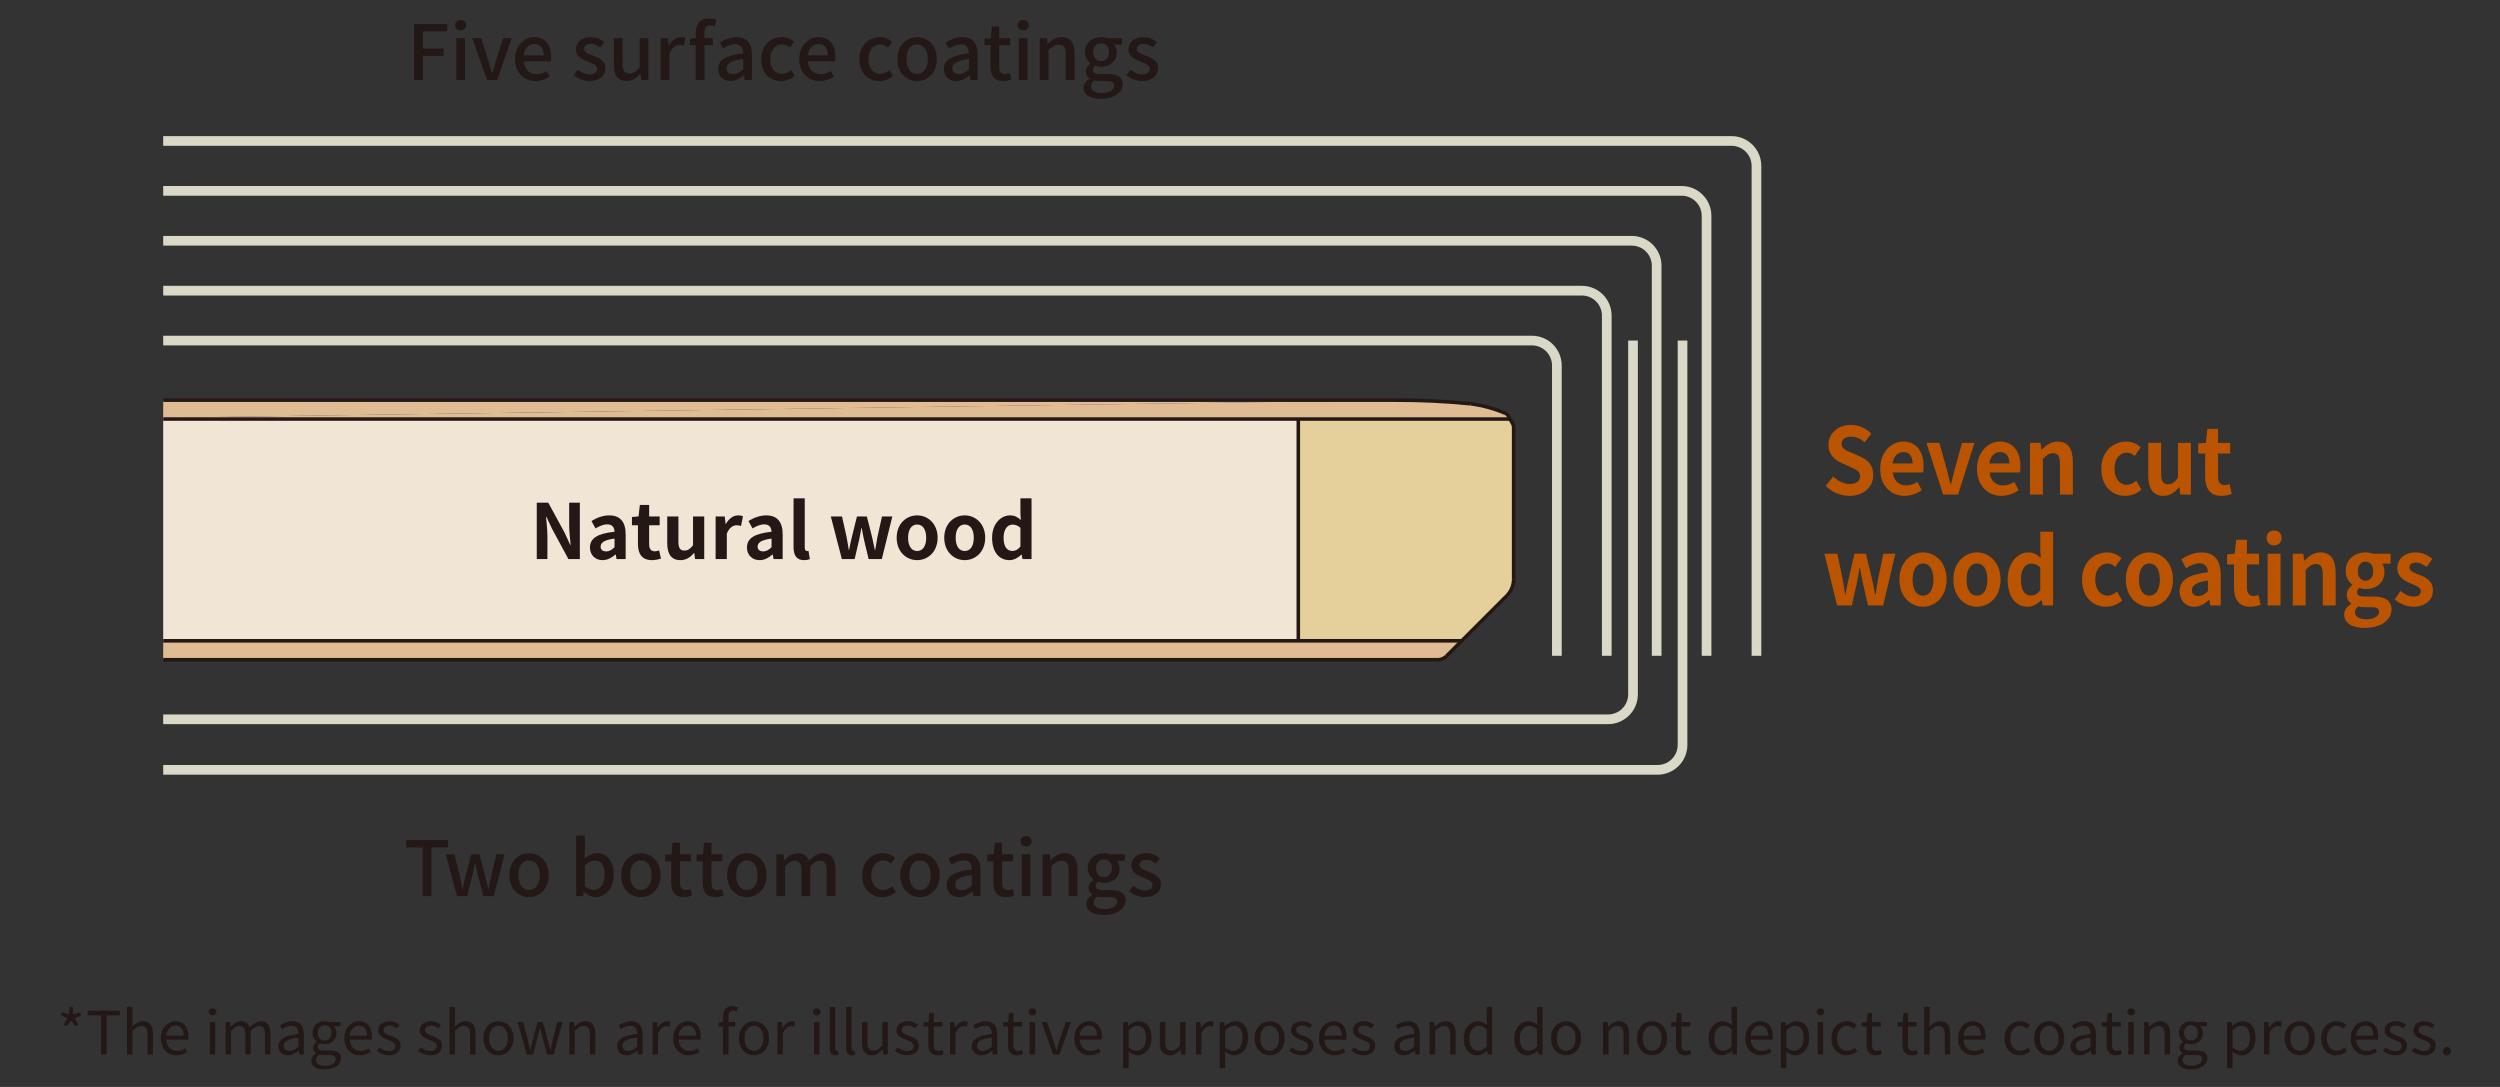
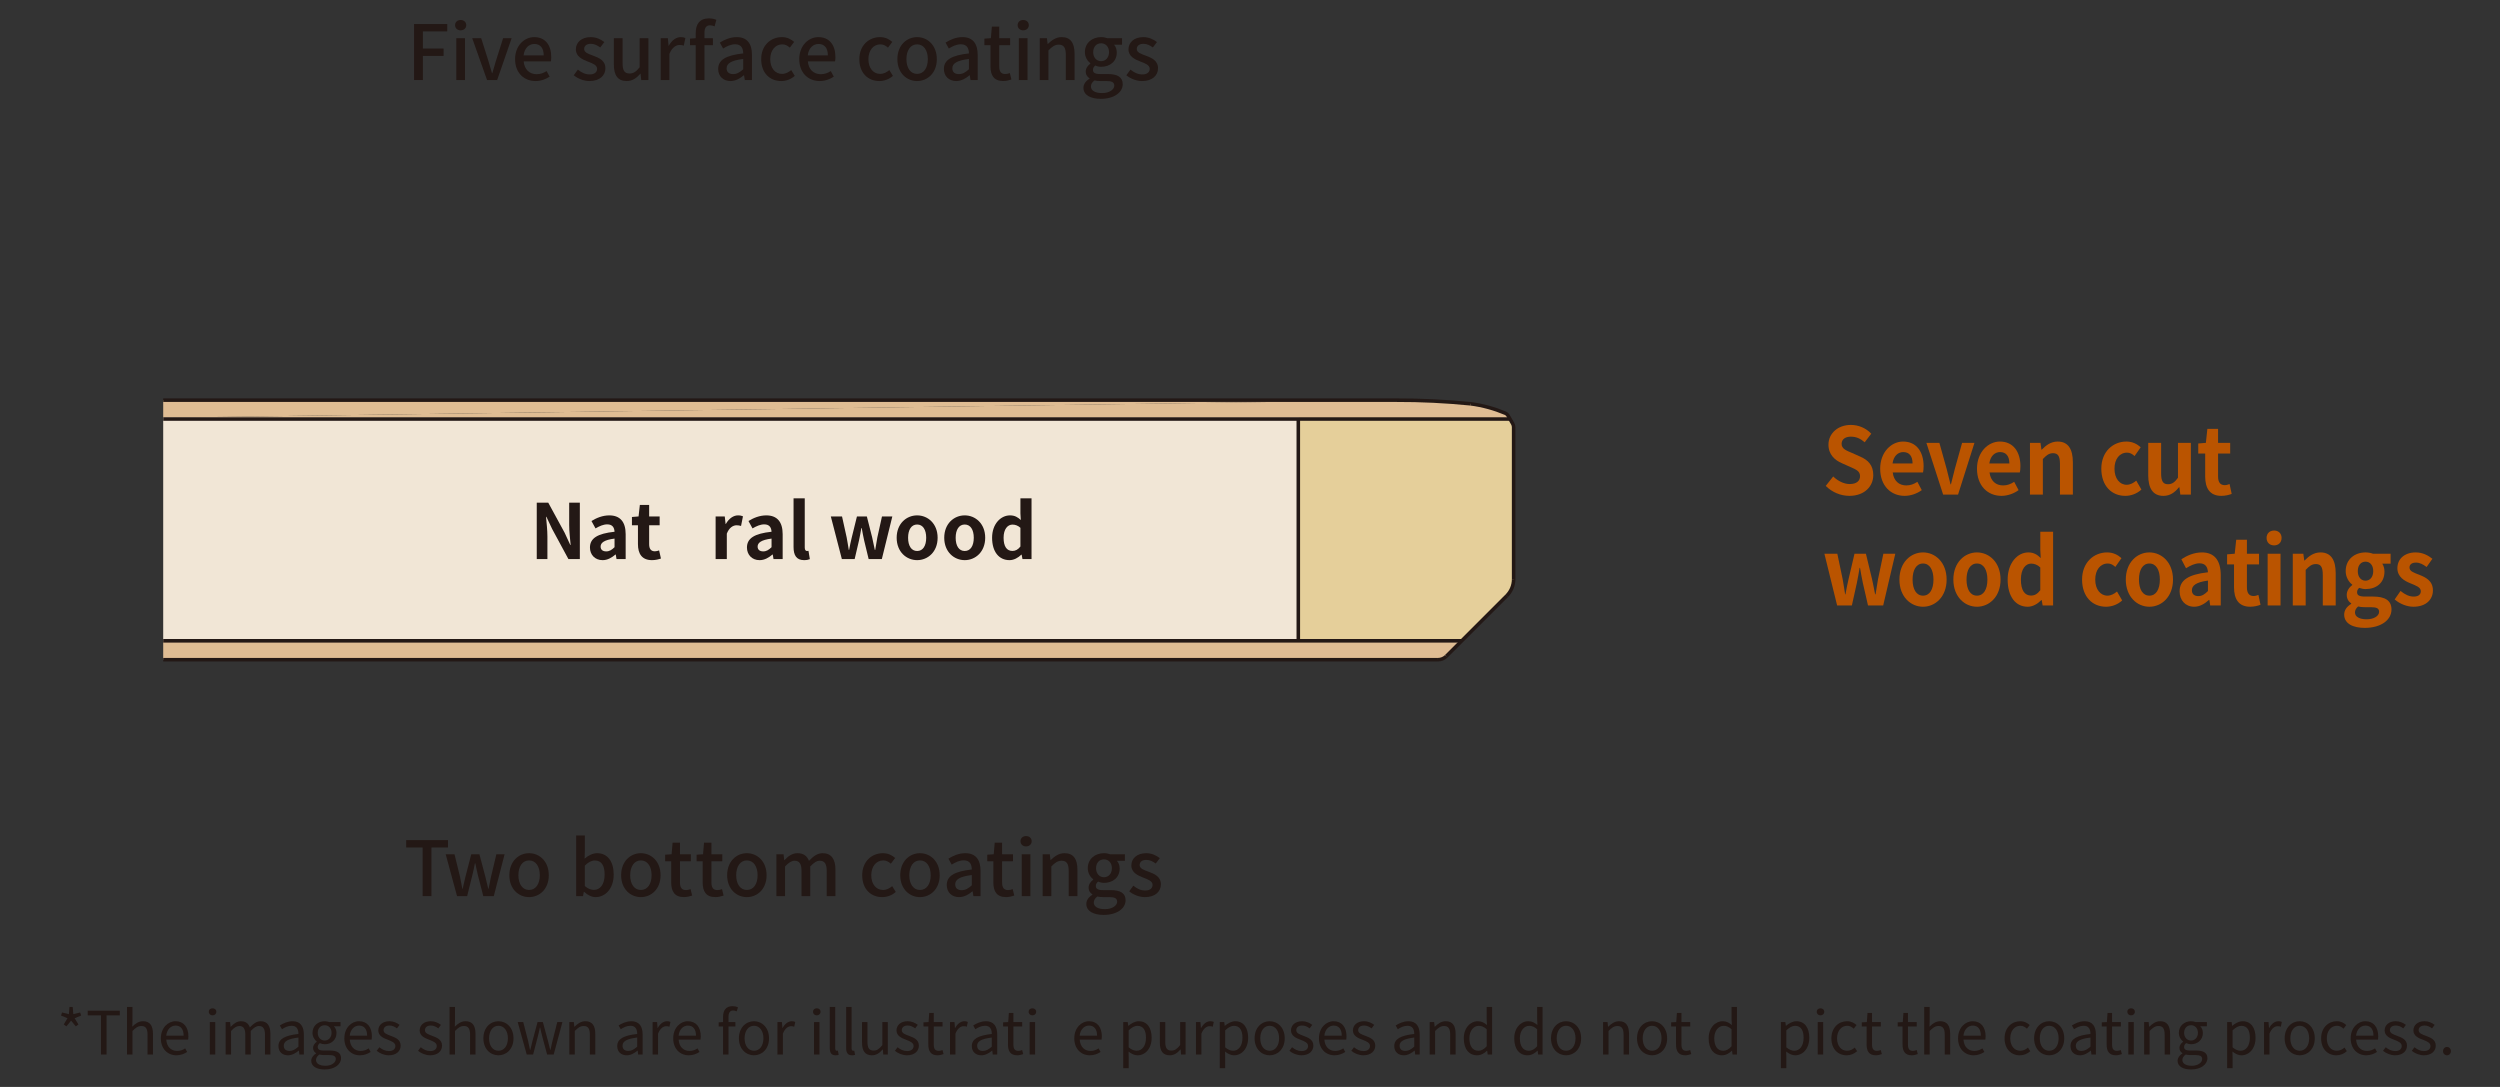
<svg xmlns="http://www.w3.org/2000/svg" width="460" height="200" viewBox="0 0 460 200">
  <rect x="0" y="0" width="460" height="200" fill="#333333" stroke="none" />
  <defs>
    <style>.cls-1,.cls-2,.cls-3{fill:none;}.cls-4{fill:#e5cf9a;}.cls-5{isolation:isolate;}.cls-2{stroke:#dad9c7;stroke-width:1.783px;}.cls-2,.cls-3{stroke-miterlimit:10;}.cls-3{stroke:#231815;stroke-width:.654px;}.cls-6{fill:#ba5400;}.cls-7{mix-blend-mode:multiply;}.cls-8{clip-path:url(#clippath-1);}.cls-9{clip-path:url(#clippath-3);}.cls-10{clip-path:url(#clippath-4);}.cls-11{clip-path:url(#clippath-2);}.cls-12{clip-path:url(#clippath-6);}.cls-13{clip-path:url(#clippath-5);}.cls-14{fill:#231815;}.cls-15{fill:#f1e6d6;}.cls-16{fill:#dfbc93;}.cls-17{fill:#eeeeef;}.cls-18{clip-path:url(#clippath);}</style>
    <clipPath id="clippath">
      <rect class="cls-1" x="30.029" y="17.682" width="308.55" height="134.572" />
    </clipPath>
    <clipPath id="clippath-1">
-       <rect class="cls-1" x="14.113" y="12.173" width="322.841" height="138.461" />
-     </clipPath>
+       </clipPath>
    <clipPath id="clippath-2">
      <rect class="cls-1" x="14.113" y="12.173" width="322.841" height="138.461" />
    </clipPath>
    <clipPath id="clippath-3">
      <rect class="cls-1" x="-293.269" y="-240.219" width="112.584" height="105.624" />
    </clipPath>
    <clipPath id="clippath-4">
      <rect class="cls-1" x="-291.311" y="-220.327" width="108.653" height="83.77" />
    </clipPath>
    <clipPath id="clippath-5">
      <rect class="cls-1" x="-418.716" y="-176.643" width="607.244" height="228.365" />
    </clipPath>
    <clipPath id="clippath-6">
      <rect class="cls-1" x="-418.706" y="-176.643" width="607.232" height="228.365" />
    </clipPath>
  </defs>
  <g class="cls-5">
    <g id="_レイヤー_1">
      <path class="cls-14" d="M11.727,188.499l.693-1.144-1.199-.495.199-.562,1.254.308.109-1.331h.594l.111,1.32,1.254-.297.188.562-1.199.495.703,1.144-.484.353-.869-1.046-.869,1.046-.484-.353Z" />
      <path class="cls-14" d="M18.58,186.827h-2.443v-.858h5.908v.858h-2.441v7.206h-1.023v-7.206Z" />
      <path class="cls-14" d="M23.373,185.275h1.002v2.398l-.033,1.232c.549-.55,1.166-1.001,1.98-1.001,1.254,0,1.826.813,1.826,2.343v3.785h-1.002v-3.652c0-1.123-.342-1.596-1.133-1.596-.617,0-1.035.308-1.639.913v4.335h-1.002v-8.758Z" />
      <path class="cls-14" d="M29.598,191.052c0-1.937,1.309-3.146,2.695-3.146,1.518,0,2.377,1.1,2.377,2.806,0,.22-.023.429-.045.571h-4.025c.064,1.276.846,2.091,1.98,2.091.582,0,1.055-.176,1.496-.474l.361.66c-.527.342-1.166.616-1.979.616-1.586,0-2.861-1.155-2.861-3.124ZM33.789,190.567c0-1.21-.551-1.859-1.484-1.859-.848,0-1.596.683-1.717,1.859h3.201Z" />
      <path class="cls-14" d="M38.42,186.178c0-.407.297-.649.693-.649s.691.242.691.649c0,.374-.297.649-.691.649s-.693-.275-.693-.649ZM38.605,188.06h1.002v5.974h-1.002v-5.974Z" />
      <path class="cls-14" d="M41.518,188.06h.824l.088.869h.033c.518-.572,1.145-1.023,1.859-1.023.914,0,1.408.439,1.65,1.144.617-.671,1.244-1.144,1.971-1.144,1.23,0,1.814.813,1.814,2.343v3.785h-1.002v-3.652c0-1.123-.352-1.596-1.111-1.596-.461,0-.945.297-1.506.913v4.335h-1.002v-3.652c0-1.123-.352-1.596-1.111-1.596-.451,0-.957.297-1.506.913v4.335h-1.002v-5.974Z" />
      <path class="cls-14" d="M51.234,192.481c0-1.298,1.135-1.947,3.676-2.233,0-.77-.254-1.507-1.232-1.507-.693,0-1.32.319-1.793.638l-.396-.692c.551-.353,1.396-.781,2.354-.781,1.453,0,2.068.979,2.068,2.453v3.675h-.824l-.088-.716h-.033c-.572.474-1.244.858-1.98.858-1.002,0-1.75-.616-1.75-1.694ZM54.91,192.581v-1.673c-2.014.242-2.695.737-2.695,1.508,0,.682.461.957,1.057.957.582,0,1.055-.275,1.639-.792Z" />
      <path class="cls-14" d="M57.266,195.177c0-.506.33-.99.893-1.353v-.044c-.32-.188-.551-.507-.551-.979,0-.495.363-.892.672-1.111v-.044c-.396-.319-.781-.891-.781-1.606,0-1.309,1.033-2.134,2.244-2.134.33,0,.627.077.836.154h2.078v.77h-1.221c.287.275.484.715.484,1.232,0,1.276-.969,2.079-2.178,2.079-.297,0-.627-.077-.891-.209-.221.188-.387.385-.387.715,0,.386.242.649,1.045.649h1.168c1.385,0,2.078.44,2.078,1.419,0,1.111-1.166,2.068-3.014,2.068-1.463,0-2.477-.572-2.477-1.606ZM61.787,194.869c0-.55-.428-.737-1.221-.737h-1.033c-.221,0-.506-.033-.771-.099-.428.308-.615.66-.615,1.012,0,.639.648,1.057,1.738,1.057,1.145,0,1.902-.605,1.902-1.232ZM61.008,190.039c0-.869-.562-1.396-1.266-1.396s-1.277.517-1.277,1.396c0,.869.584,1.42,1.277,1.42.682,0,1.266-.551,1.266-1.42Z" />
      <path class="cls-14" d="M63.361,191.052c0-1.937,1.309-3.146,2.695-3.146,1.518,0,2.375,1.1,2.375,2.806,0,.22-.021.429-.043.571h-4.027c.066,1.276.848,2.091,1.98,2.091.584,0,1.057-.176,1.496-.474l.363.66c-.527.342-1.166.616-1.98.616-1.584,0-2.859-1.155-2.859-3.124ZM67.553,190.567c0-1.21-.551-1.859-1.486-1.859-.848,0-1.596.683-1.717,1.859h3.203Z" />
      <path class="cls-14" d="M69.309,193.351l.496-.66c.518.418,1.057.704,1.771.704.791,0,1.176-.418,1.176-.935,0-.605-.703-.88-1.363-1.134-.836-.308-1.783-.715-1.783-1.727,0-.946.76-1.694,2.059-1.694.736,0,1.387.308,1.859.671l-.484.649c-.418-.309-.836-.528-1.375-.528-.748,0-1.09.396-1.09.858,0,.571.648.781,1.32,1.034.869.33,1.826.682,1.826,1.814,0,.969-.77,1.771-2.178,1.771-.848,0-1.662-.352-2.234-.825Z" />
      <path class="cls-14" d="M76.922,193.351l.494-.66c.518.418,1.057.704,1.771.704.793,0,1.178-.418,1.178-.935,0-.605-.705-.88-1.365-1.134-.836-.308-1.781-.715-1.781-1.727,0-.946.76-1.694,2.057-1.694.738,0,1.387.308,1.859.671l-.484.649c-.418-.309-.836-.528-1.375-.528-.748,0-1.088.396-1.088.858,0,.571.648.781,1.32,1.034.869.33,1.826.682,1.826,1.814,0,.969-.771,1.771-2.18,1.771-.846,0-1.66-.352-2.232-.825Z" />
      <path class="cls-14" d="M82.717,185.275h1.002v2.398l-.033,1.232c.549-.55,1.166-1.001,1.98-1.001,1.254,0,1.826.813,1.826,2.343v3.785h-1.002v-3.652c0-1.123-.342-1.596-1.133-1.596-.617,0-1.035.308-1.639.913v4.335h-1.002v-8.758Z" />
      <path class="cls-14" d="M88.943,191.052c0-1.991,1.309-3.146,2.771-3.146s2.771,1.155,2.771,3.146c0,1.98-1.309,3.124-2.771,3.124s-2.771-1.144-2.771-3.124ZM93.453,191.052c0-1.375-.705-2.311-1.738-2.311s-1.727.936-1.727,2.311.693,2.288,1.727,2.288,1.738-.913,1.738-2.288Z" />
      <path class="cls-14" d="M95.254,188.06h1.023l.891,3.454c.121.572.242,1.111.354,1.672h.055c.131-.561.252-1.111.406-1.672l.924-3.454h.98l.936,3.454c.143.572.273,1.111.418,1.672h.043c.133-.561.242-1.1.375-1.672l.879-3.454h.947l-1.607,5.974h-1.209l-.869-3.224c-.154-.562-.264-1.111-.408-1.717h-.055c-.131.605-.252,1.167-.406,1.738l-.836,3.202h-1.178l-1.662-5.974Z" />
      <path class="cls-14" d="M104.758,188.06h.826l.088.857h.033c.572-.561,1.188-1.012,2.002-1.012,1.254,0,1.826.813,1.826,2.343v3.785h-1v-3.652c0-1.123-.342-1.596-1.135-1.596-.615,0-1.033.308-1.639.913v4.335h-1.002v-5.974Z" />
      <path class="cls-14" d="M113.568,192.481c0-1.298,1.135-1.947,3.676-2.233,0-.77-.254-1.507-1.232-1.507-.693,0-1.32.319-1.793.638l-.396-.692c.551-.353,1.396-.781,2.354-.781,1.453,0,2.068.979,2.068,2.453v3.675h-.824l-.088-.716h-.033c-.572.474-1.244.858-1.98.858-1.002,0-1.75-.616-1.75-1.694ZM117.244,192.581v-1.673c-2.014.242-2.695.737-2.695,1.508,0,.682.461.957,1.057.957.582,0,1.055-.275,1.639-.792Z" />
      <path class="cls-14" d="M120.084,188.06h.824l.088,1.089h.033c.418-.76,1.023-1.243,1.695-1.243.264,0,.451.033.639.132l-.188.88c-.199-.077-.342-.099-.584-.099-.494,0-1.111.352-1.506,1.375v3.84h-1.002v-5.974Z" />
      <path class="cls-14" d="M123.873,191.052c0-1.937,1.309-3.146,2.693-3.146,1.518,0,2.377,1.1,2.377,2.806,0,.22-.023.429-.045.571h-4.025c.066,1.276.848,2.091,1.98,2.091.582,0,1.055-.176,1.496-.474l.361.66c-.527.342-1.166.616-1.979.616-1.584,0-2.859-1.155-2.859-3.124ZM128.062,190.567c0-1.21-.551-1.859-1.484-1.859-.848,0-1.596.683-1.717,1.859h3.201Z" />
      <path class="cls-14" d="M135.564,186.09c-.221-.099-.463-.154-.672-.154-.572,0-.846.407-.846,1.178v.946h1.264v.813h-1.264v5.16h-1.002v-5.16h-.814v-.759l.814-.055v-.958c0-1.21.551-1.969,1.738-1.969.363,0,.715.077,1.002.198l-.221.759Z" />
      <path class="cls-14" d="M135.961,191.052c0-1.991,1.309-3.146,2.771-3.146s2.771,1.155,2.771,3.146c0,1.98-1.309,3.124-2.771,3.124s-2.771-1.144-2.771-3.124ZM140.471,191.052c0-1.375-.705-2.311-1.738-2.311s-1.727.936-1.727,2.311.693,2.288,1.727,2.288,1.738-.913,1.738-2.288Z" />
      <path class="cls-14" d="M143.049,188.06h.826l.088,1.089h.033c.418-.76,1.023-1.243,1.693-1.243.266,0,.451.033.639.132l-.188.88c-.197-.077-.34-.099-.582-.099-.496,0-1.111.352-1.508,1.375v3.84h-1.002v-5.974Z" />
      <path class="cls-14" d="M149.596,186.178c0-.407.297-.649.693-.649s.691.242.691.649c0,.374-.297.649-.691.649s-.693-.275-.693-.649ZM149.781,188.06h1.002v5.974h-1.002v-5.974Z" />
      <path class="cls-14" d="M152.678,192.845v-7.569h1.002v7.636c0,.308.131.429.285.429.055,0,.1,0,.209-.022l.143.771c-.143.055-.318.088-.582.088-.748,0-1.057-.483-1.057-1.331Z" />
      <path class="cls-14" d="M155.691,192.845v-7.569h1.002v7.636c0,.308.131.429.285.429.055,0,.1,0,.209-.022l.143.771c-.143.055-.318.088-.582.088-.748,0-1.057-.483-1.057-1.331Z" />
      <path class="cls-14" d="M158.613,191.844v-3.784h1.002v3.663c0,1.111.33,1.584,1.121,1.584.617,0,1.045-.297,1.617-1.012v-4.235h1.002v5.974h-.836l-.078-.936h-.033c-.561.649-1.154,1.078-1.98,1.078-1.254,0-1.814-.813-1.814-2.332Z" />
      <path class="cls-14" d="M164.66,193.351l.494-.66c.518.418,1.057.704,1.771.704.793,0,1.178-.418,1.178-.935,0-.605-.705-.88-1.365-1.134-.836-.308-1.781-.715-1.781-1.727,0-.946.76-1.694,2.057-1.694.738,0,1.387.308,1.859.671l-.484.649c-.418-.309-.836-.528-1.375-.528-.748,0-1.088.396-1.088.858,0,.571.648.781,1.32,1.034.869.33,1.826.682,1.826,1.814,0,.969-.771,1.771-2.18,1.771-.846,0-1.66-.352-2.232-.825Z" />
      <path class="cls-14" d="M170.811,192.185v-3.312h-.891v-.759l.936-.055.121-1.673h.836v1.673h1.617v.813h-1.617v3.334c0,.736.23,1.155.924,1.155.209,0,.484-.077.682-.154l.197.748c-.34.11-.736.22-1.1.22-1.275,0-1.705-.792-1.705-1.991Z" />
      <path class="cls-14" d="M174.803,188.06h.824l.088,1.089h.033c.418-.76,1.023-1.243,1.695-1.243.264,0,.451.033.639.132l-.188.88c-.199-.077-.342-.099-.584-.099-.494,0-1.111.352-1.506,1.375v3.84h-1.002v-5.974Z" />
      <path class="cls-14" d="M178.814,192.481c0-1.298,1.135-1.947,3.676-2.233,0-.77-.254-1.507-1.232-1.507-.693,0-1.32.319-1.793.638l-.396-.692c.551-.353,1.396-.781,2.354-.781,1.453,0,2.068.979,2.068,2.453v3.675h-.824l-.088-.716h-.033c-.572.474-1.244.858-1.98.858-1.002,0-1.75-.616-1.75-1.694ZM182.49,192.581v-1.673c-2.014.242-2.695.737-2.695,1.508,0,.682.461.957,1.057.957.582,0,1.055-.275,1.639-.792Z" />
      <path class="cls-14" d="M185.467,192.185v-3.312h-.893v-.759l.936-.055.121-1.673h.836v1.673h1.617v.813h-1.617v3.334c0,.736.23,1.155.924,1.155.209,0,.484-.077.684-.154l.197.748c-.342.11-.736.22-1.1.22-1.277,0-1.705-.792-1.705-1.991Z" />
      <path class="cls-14" d="M189.271,186.178c0-.407.297-.649.693-.649s.691.242.691.649c0,.374-.297.649-.691.649s-.693-.275-.693-.649ZM189.457,188.06h1.002v5.974h-1.002v-5.974Z" />
-       <path class="cls-14" d="M191.635,188.06h1.045l1.123,3.399c.186.583.373,1.199.561,1.76h.043c.178-.561.375-1.177.551-1.76l1.133-3.399h.99l-2.123,5.974h-1.166l-2.156-5.974Z" />
      <path class="cls-14" d="M197.67,191.052c0-1.937,1.309-3.146,2.695-3.146,1.518,0,2.375,1.1,2.375,2.806,0,.22-.021.429-.043.571h-4.027c.066,1.276.848,2.091,1.98,2.091.584,0,1.057-.176,1.496-.474l.363.66c-.527.342-1.166.616-1.98.616-1.584,0-2.859-1.155-2.859-3.124ZM201.861,190.567c0-1.21-.551-1.859-1.486-1.859-.848,0-1.596.683-1.717,1.859h3.203Z" />
      <path class="cls-14" d="M206.678,188.06h.826l.088.682h.033c.539-.44,1.209-.836,1.902-.836,1.541,0,2.377,1.21,2.377,3.047,0,2.047-1.221,3.224-2.596,3.224-.539,0-1.111-.253-1.65-.693l.021,1.046v2.024h-1.002v-8.493ZM210.859,190.964c0-1.32-.439-2.212-1.574-2.212-.506,0-1.021.286-1.605.825v3.136c.539.462,1.066.627,1.463.627.99,0,1.717-.891,1.717-2.376Z" />
      <path class="cls-14" d="M213.41,191.844v-3.784h1v3.663c0,1.111.33,1.584,1.123,1.584.615,0,1.045-.297,1.617-1.012v-4.235h1v5.974h-.836l-.076-.936h-.033c-.561.649-1.156,1.078-1.98,1.078-1.254,0-1.814-.813-1.814-2.332Z" />
      <path class="cls-14" d="M220.059,188.06h.824l.088,1.089h.033c.418-.76,1.023-1.243,1.695-1.243.264,0,.451.033.639.132l-.188.88c-.199-.077-.342-.099-.584-.099-.494,0-1.111.352-1.506,1.375v3.84h-1.002v-5.974Z" />
      <path class="cls-14" d="M224.434,188.06h.824l.088.682h.033c.539-.44,1.211-.836,1.904-.836,1.539,0,2.377,1.21,2.377,3.047,0,2.047-1.223,3.224-2.598,3.224-.539,0-1.111-.253-1.65-.693l.023,1.046v2.024h-1.002v-8.493ZM228.613,190.964c0-1.32-.439-2.212-1.572-2.212-.506,0-1.023.286-1.605.825v3.136c.539.462,1.066.627,1.463.627.99,0,1.715-.891,1.715-2.376Z" />
      <path class="cls-14" d="M230.846,191.052c0-1.991,1.309-3.146,2.771-3.146s2.771,1.155,2.771,3.146c0,1.98-1.309,3.124-2.771,3.124s-2.771-1.144-2.771-3.124ZM235.355,191.052c0-1.375-.705-2.311-1.738-2.311s-1.727.936-1.727,2.311.693,2.288,1.727,2.288,1.738-.913,1.738-2.288Z" />
      <path class="cls-14" d="M237.246,193.351l.494-.66c.518.418,1.057.704,1.771.704.793,0,1.178-.418,1.178-.935,0-.605-.705-.88-1.365-1.134-.836-.308-1.781-.715-1.781-1.727,0-.946.76-1.694,2.057-1.694.738,0,1.387.308,1.859.671l-.484.649c-.418-.309-.836-.528-1.375-.528-.748,0-1.088.396-1.088.858,0,.571.648.781,1.32,1.034.869.33,1.826.682,1.826,1.814,0,.969-.771,1.771-2.18,1.771-.846,0-1.66-.352-2.232-.825Z" />
      <path class="cls-14" d="M242.689,191.052c0-1.937,1.309-3.146,2.695-3.146,1.518,0,2.375,1.1,2.375,2.806,0,.22-.021.429-.043.571h-4.027c.066,1.276.848,2.091,1.98,2.091.584,0,1.057-.176,1.496-.474l.363.66c-.527.342-1.166.616-1.98.616-1.584,0-2.859-1.155-2.859-3.124ZM246.881,190.567c0-1.21-.551-1.859-1.486-1.859-.848,0-1.596.683-1.717,1.859h3.203Z" />
      <path class="cls-14" d="M248.637,193.351l.496-.66c.518.418,1.057.704,1.771.704.791,0,1.176-.418,1.176-.935,0-.605-.703-.88-1.363-1.134-.836-.308-1.783-.715-1.783-1.727,0-.946.76-1.694,2.059-1.694.736,0,1.387.308,1.859.671l-.484.649c-.418-.309-.836-.528-1.375-.528-.748,0-1.09.396-1.09.858,0,.571.648.781,1.32,1.034.869.33,1.826.682,1.826,1.814,0,.969-.77,1.771-2.178,1.771-.848,0-1.662-.352-2.234-.825Z" />
      <path class="cls-14" d="M256.545,192.481c0-1.298,1.135-1.947,3.676-2.233,0-.77-.254-1.507-1.232-1.507-.693,0-1.32.319-1.793.638l-.396-.692c.551-.353,1.396-.781,2.354-.781,1.453,0,2.068.979,2.068,2.453v3.675h-.824l-.088-.716h-.033c-.572.474-1.244.858-1.98.858-1.002,0-1.75-.616-1.75-1.694ZM260.221,192.581v-1.673c-2.014.242-2.695.737-2.695,1.508,0,.682.461.957,1.057.957.582,0,1.055-.275,1.639-.792Z" />
      <path class="cls-14" d="M263.061,188.06h.824l.088.857h.033c.572-.561,1.189-1.012,2.004-1.012,1.254,0,1.826.813,1.826,2.343v3.785h-1.002v-3.652c0-1.123-.342-1.596-1.133-1.596-.617,0-1.035.308-1.639.913v4.335h-1.002v-5.974Z" />
      <path class="cls-14" d="M269.336,191.052c0-1.937,1.221-3.146,2.586-3.146.703,0,1.154.264,1.682.704l-.055-1.034v-2.3h1.002v8.758h-.814l-.1-.704h-.021c-.473.462-1.1.847-1.814.847-1.498,0-2.465-1.133-2.465-3.124ZM273.549,192.515v-3.136c-.506-.45-.957-.627-1.451-.627-.969,0-1.729.925-1.729,2.289,0,1.44.594,2.299,1.65,2.299.551,0,1.035-.275,1.529-.825Z" />
      <path class="cls-14" d="M278.619,191.052c0-1.937,1.223-3.146,2.586-3.146.705,0,1.154.264,1.684.704l-.055-1.034v-2.3h1v8.758h-.814l-.098-.704h-.023c-.473.462-1.1.847-1.814.847-1.496,0-2.465-1.133-2.465-3.124ZM282.834,192.515v-3.136c-.506-.45-.957-.627-1.453-.627-.969,0-1.727.925-1.727,2.289,0,1.44.594,2.299,1.65,2.299.549,0,1.033-.275,1.529-.825Z" />
      <path class="cls-14" d="M285.387,191.052c0-1.991,1.309-3.146,2.771-3.146s2.771,1.155,2.771,3.146c0,1.98-1.309,3.124-2.771,3.124s-2.771-1.144-2.771-3.124ZM289.896,191.052c0-1.375-.705-2.311-1.738-2.311s-1.727.936-1.727,2.311.693,2.288,1.727,2.288,1.738-.913,1.738-2.288Z" />
      <path class="cls-14" d="M294.967,188.06h.824l.088.857h.033c.572-.561,1.189-1.012,2.004-1.012,1.254,0,1.826.813,1.826,2.343v3.785h-1.002v-3.652c0-1.123-.342-1.596-1.133-1.596-.617,0-1.035.308-1.639.913v4.335h-1.002v-5.974Z" />
      <path class="cls-14" d="M301.211,191.052c0-1.991,1.309-3.146,2.771-3.146s2.773,1.155,2.773,3.146c0,1.98-1.309,3.124-2.773,3.124s-2.771-1.144-2.771-3.124ZM305.721,191.052c0-1.375-.703-2.311-1.738-2.311s-1.727.936-1.727,2.311.693,2.288,1.727,2.288,1.738-.913,1.738-2.288Z" />
      <path class="cls-14" d="M308.385,192.185v-3.312h-.891v-.759l.936-.055.121-1.673h.836v1.673h1.617v.813h-1.617v3.334c0,.736.23,1.155.924,1.155.209,0,.484-.077.682-.154l.197.748c-.34.11-.736.22-1.1.22-1.275,0-1.705-.792-1.705-1.991Z" />
      <path class="cls-14" d="M314.391,191.052c0-1.937,1.223-3.146,2.586-3.146.705,0,1.154.264,1.684.704l-.055-1.034v-2.3h1v8.758h-.814l-.098-.704h-.023c-.473.462-1.1.847-1.814.847-1.496,0-2.465-1.133-2.465-3.124ZM318.605,192.515v-3.136c-.506-.45-.957-.627-1.453-.627-.969,0-1.727.925-1.727,2.289,0,1.44.594,2.299,1.65,2.299.549,0,1.033-.275,1.529-.825Z" />
-       <path class="cls-14" d="M321.141,191.052c0-1.937,1.307-3.146,2.693-3.146,1.518,0,2.377,1.1,2.377,2.806,0,.22-.023.429-.045.571h-4.025c.064,1.276.846,2.091,1.98,2.091.582,0,1.055-.176,1.496-.474l.361.66c-.527.342-1.166.616-1.979.616-1.586,0-2.859-1.155-2.859-3.124ZM325.33,190.567c0-1.21-.551-1.859-1.484-1.859-.848,0-1.596.683-1.717,1.859h3.201Z" />
      <path class="cls-14" d="M327.684,188.06h.824l.088.682h.033c.539-.44,1.211-.836,1.904-.836,1.539,0,2.377,1.21,2.377,3.047,0,2.047-1.223,3.224-2.598,3.224-.539,0-1.111-.253-1.65-.693l.023,1.046v2.024h-1.002v-8.493ZM331.863,190.964c0-1.32-.439-2.212-1.572-2.212-.506,0-1.023.286-1.605.825v3.136c.539.462,1.066.627,1.463.627.99,0,1.715-.891,1.715-2.376Z" />
      <path class="cls-14" d="M334.277,186.178c0-.407.297-.649.693-.649s.691.242.691.649c0,.374-.297.649-.691.649s-.693-.275-.693-.649ZM334.463,188.06h1.002v5.974h-1.002v-5.974Z" />
      <path class="cls-14" d="M336.975,191.052c0-1.991,1.354-3.146,2.883-3.146.781,0,1.32.33,1.748.704l-.516.671c-.354-.319-.715-.539-1.199-.539-1.078,0-1.871.936-1.871,2.311s.748,2.288,1.848,2.288c.551,0,1.035-.253,1.408-.594l.43.671c-.527.484-1.209.759-1.926.759-1.584,0-2.805-1.144-2.805-3.124Z" />
      <path class="cls-14" d="M343.455,192.185v-3.312h-.891v-.759l.936-.055.121-1.673h.836v1.673h1.617v.813h-1.617v3.334c0,.736.23,1.155.924,1.155.209,0,.484-.077.682-.154l.197.748c-.34.11-.736.22-1.1.22-1.275,0-1.705-.792-1.705-1.991Z" />
      <path class="cls-14" d="M350.066,192.185v-3.312h-.893v-.759l.936-.055.121-1.673h.836v1.673h1.617v.813h-1.617v3.334c0,.736.23,1.155.924,1.155.209,0,.484-.077.684-.154l.197.748c-.342.11-.736.22-1.1.22-1.277,0-1.705-.792-1.705-1.991Z" />
      <path class="cls-14" d="M354.057,185.275h1.002v2.398l-.033,1.232c.551-.55,1.166-1.001,1.98-1.001,1.254,0,1.826.813,1.826,2.343v3.785h-1v-3.652c0-1.123-.342-1.596-1.135-1.596-.615,0-1.033.308-1.639.913v4.335h-1.002v-8.758Z" />
      <path class="cls-14" d="M360.283,191.052c0-1.937,1.309-3.146,2.695-3.146,1.518,0,2.377,1.1,2.377,2.806,0,.22-.023.429-.045.571h-4.025c.064,1.276.846,2.091,1.98,2.091.582,0,1.055-.176,1.496-.474l.361.66c-.527.342-1.166.616-1.979.616-1.586,0-2.861-1.155-2.861-3.124ZM364.475,190.567c0-1.21-.551-1.859-1.484-1.859-.848,0-1.596.683-1.717,1.859h3.201Z" />
      <path class="cls-14" d="M368.842,191.052c0-1.991,1.354-3.146,2.883-3.146.781,0,1.32.33,1.748.704l-.516.671c-.354-.319-.715-.539-1.199-.539-1.078,0-1.871.936-1.871,2.311s.748,2.288,1.848,2.288c.551,0,1.035-.253,1.408-.594l.43.671c-.527.484-1.209.759-1.926.759-1.584,0-2.805-1.144-2.805-3.124Z" />
      <path class="cls-14" d="M374.277,191.052c0-1.991,1.309-3.146,2.771-3.146s2.773,1.155,2.773,3.146c0,1.98-1.309,3.124-2.773,3.124s-2.771-1.144-2.771-3.124ZM378.787,191.052c0-1.375-.703-2.311-1.738-2.311s-1.727.936-1.727,2.311.693,2.288,1.727,2.288,1.738-.913,1.738-2.288Z" />
      <path class="cls-14" d="M380.971,192.481c0-1.298,1.133-1.947,3.674-2.233,0-.77-.252-1.507-1.232-1.507-.691,0-1.32.319-1.793.638l-.395-.692c.549-.353,1.396-.781,2.354-.781,1.451,0,2.068.979,2.068,2.453v3.675h-.826l-.088-.716h-.033c-.57.474-1.242.858-1.979.858-1.002,0-1.75-.616-1.75-1.694ZM384.645,192.581v-1.673c-2.012.242-2.695.737-2.695,1.508,0,.682.463.957,1.057.957.584,0,1.057-.275,1.639-.792Z" />
      <path class="cls-14" d="M387.621,192.185v-3.312h-.891v-.759l.936-.055.121-1.673h.836v1.673h1.617v.813h-1.617v3.334c0,.736.23,1.155.924,1.155.209,0,.484-.077.682-.154l.197.748c-.34.11-.736.22-1.1.22-1.275,0-1.705-.792-1.705-1.991Z" />
      <path class="cls-14" d="M391.426,186.178c0-.407.297-.649.693-.649s.693.242.693.649c0,.374-.297.649-.693.649s-.693-.275-.693-.649ZM391.613,188.06h1.002v5.974h-1.002v-5.974Z" />
      <path class="cls-14" d="M394.523,188.06h.826l.088.857h.033c.572-.561,1.188-1.012,2.002-1.012,1.254,0,1.826.813,1.826,2.343v3.785h-1v-3.652c0-1.123-.342-1.596-1.135-1.596-.615,0-1.033.308-1.639.913v4.335h-1.002v-5.974Z" />
      <path class="cls-14" d="M400.676,195.177c0-.506.33-.99.893-1.353v-.044c-.32-.188-.551-.507-.551-.979,0-.495.363-.892.672-1.111v-.044c-.396-.319-.781-.891-.781-1.606,0-1.309,1.033-2.134,2.244-2.134.33,0,.627.077.836.154h2.078v.77h-1.221c.287.275.484.715.484,1.232,0,1.276-.969,2.079-2.178,2.079-.297,0-.627-.077-.891-.209-.221.188-.387.385-.387.715,0,.386.242.649,1.045.649h1.168c1.385,0,2.078.44,2.078,1.419,0,1.111-1.166,2.068-3.014,2.068-1.463,0-2.477-.572-2.477-1.606ZM405.197,194.869c0-.55-.428-.737-1.221-.737h-1.033c-.221,0-.506-.033-.771-.099-.428.308-.615.66-.615,1.012,0,.639.648,1.057,1.738,1.057,1.145,0,1.902-.605,1.902-1.232ZM404.418,190.039c0-.869-.562-1.396-1.266-1.396s-1.277.517-1.277,1.396c0,.869.584,1.42,1.277,1.42.682,0,1.266-.551,1.266-1.42Z" />
      <path class="cls-14" d="M409.795,188.06h.824l.088.682h.033c.539-.44,1.211-.836,1.904-.836,1.539,0,2.377,1.21,2.377,3.047,0,2.047-1.223,3.224-2.598,3.224-.539,0-1.111-.253-1.65-.693l.023,1.046v2.024h-1.002v-8.493ZM413.975,190.964c0-1.32-.439-2.212-1.572-2.212-.506,0-1.023.286-1.605.825v3.136c.539.462,1.066.627,1.463.627.99,0,1.715-.891,1.715-2.376Z" />
      <path class="cls-14" d="M416.582,188.06h.826l.088,1.089h.033c.418-.76,1.023-1.243,1.693-1.243.264,0,.451.033.639.132l-.188.88c-.199-.077-.342-.099-.584-.099-.494,0-1.109.352-1.506,1.375v3.84h-1.002v-5.974Z" />
      <path class="cls-14" d="M420.377,191.052c0-1.991,1.309-3.146,2.771-3.146s2.771,1.155,2.771,3.146c0,1.98-1.309,3.124-2.771,3.124s-2.771-1.144-2.771-3.124ZM424.887,191.052c0-1.375-.705-2.311-1.738-2.311s-1.727.936-1.727,2.311.693,2.288,1.727,2.288,1.738-.913,1.738-2.288Z" />
      <path class="cls-14" d="M427.09,191.052c0-1.991,1.354-3.146,2.883-3.146.781,0,1.32.33,1.748.704l-.516.671c-.354-.319-.715-.539-1.199-.539-1.078,0-1.871.936-1.871,2.311s.748,2.288,1.848,2.288c.551,0,1.035-.253,1.408-.594l.43.671c-.527.484-1.209.759-1.926.759-1.584,0-2.805-1.144-2.805-3.124Z" />
      <path class="cls-14" d="M432.527,191.052c0-1.937,1.309-3.146,2.695-3.146,1.518,0,2.375,1.1,2.375,2.806,0,.22-.021.429-.043.571h-4.027c.066,1.276.848,2.091,1.98,2.091.584,0,1.057-.176,1.496-.474l.363.66c-.527.342-1.166.616-1.98.616-1.584,0-2.859-1.155-2.859-3.124ZM436.719,190.567c0-1.21-.551-1.859-1.486-1.859-.848,0-1.596.683-1.717,1.859h3.203Z" />
      <path class="cls-14" d="M438.475,193.351l.494-.66c.518.418,1.057.704,1.771.704.793,0,1.178-.418,1.178-.935,0-.605-.705-.88-1.365-1.134-.836-.308-1.781-.715-1.781-1.727,0-.946.76-1.694,2.057-1.694.738,0,1.387.308,1.859.671l-.484.649c-.418-.309-.836-.528-1.375-.528-.748,0-1.088.396-1.088.858,0,.571.648.781,1.32,1.034.869.33,1.826.682,1.826,1.814,0,.969-.771,1.771-2.18,1.771-.846,0-1.66-.352-2.232-.825Z" />
      <path class="cls-14" d="M443.768,193.351l.494-.66c.518.418,1.057.704,1.771.704.793,0,1.178-.418,1.178-.935,0-.605-.705-.88-1.365-1.134-.836-.308-1.781-.715-1.781-1.727,0-.946.76-1.694,2.057-1.694.738,0,1.387.308,1.859.671l-.484.649c-.418-.309-.836-.528-1.375-.528-.748,0-1.088.396-1.088.858,0,.571.648.781,1.32,1.034.869.33,1.826.682,1.826,1.814,0,.969-.771,1.771-2.18,1.771-.846,0-1.66-.352-2.232-.825Z" />
      <path class="cls-14" d="M449.516,193.417c0-.451.33-.781.727-.781s.725.33.725.781-.33.759-.725.759-.727-.308-.727-.759Z" />
      <path class="cls-6" d="M335.936,89.404l1.372-1.733c.856.833,1.986,1.394,3.035,1.394,1.243,0,1.905-.561,1.905-1.445,0-.935-.727-1.224-1.792-1.699l-1.599-.714c-1.21-.527-2.421-1.547-2.421-3.383,0-2.057,1.711-3.638,4.133-3.638,1.388,0,2.776.578,3.745,1.615l-1.211,1.58c-.759-.663-1.55-1.036-2.534-1.036-1.05,0-1.712.492-1.712,1.325,0,.901.84,1.224,1.857,1.649l1.565.696c1.453.629,2.405,1.598,2.405,3.417,0,2.057-1.63,3.807-4.391,3.807-1.599,0-3.196-.662-4.359-1.835Z" />
      <path class="cls-6" d="M345.953,86.243c0-3.077,2.066-4.998,4.214-4.998,2.486,0,3.777,1.921,3.777,4.539,0,.476-.048.935-.112,1.155h-5.57c.194,1.564,1.163,2.38,2.503,2.38.742,0,1.388-.238,2.034-.663l.807,1.529c-.888.646-2.034,1.054-3.147,1.054-2.535,0-4.505-1.852-4.505-4.996ZM351.91,85.273c0-1.274-.549-2.091-1.711-2.091-.952,0-1.792.714-1.97,2.091h3.681Z" />
      <path class="cls-6" d="M354.456,81.483h2.39l1.323,4.742c.242.935.484,1.921.727,2.89h.08c.242-.969.484-1.955.727-2.89l1.324-4.742h2.276l-3.02,9.519h-2.744l-3.083-9.519Z" />
      <path class="cls-6" d="M363.766,86.243c0-3.077,2.066-4.998,4.214-4.998,2.486,0,3.777,1.921,3.777,4.539,0,.476-.048.935-.112,1.155h-5.57c.194,1.564,1.163,2.38,2.503,2.38.742,0,1.388-.238,2.034-.663l.807,1.529c-.888.646-2.034,1.054-3.147,1.054-2.535,0-4.505-1.852-4.505-4.996ZM369.723,85.273c0-1.274-.549-2.091-1.711-2.091-.952,0-1.792.714-1.97,2.091h3.681Z" />
      <path class="cls-6" d="M373.512,81.483h1.938l.178,1.258h.048c.791-.816,1.711-1.496,2.938-1.496,1.953,0,2.793,1.428,2.793,3.824v5.933h-2.373v-5.626c0-1.479-.388-1.989-1.275-1.989-.743,0-1.211.374-1.873,1.071v6.544h-2.373v-9.519Z" />
      <path class="cls-6" d="M386.642,86.243c0-3.162,2.164-4.998,4.617-4.998,1.114,0,1.97.459,2.632,1.054l-1.13,1.615c-.452-.408-.872-.629-1.372-.629-1.389,0-2.325,1.173-2.325,2.958,0,1.802.952,2.957,2.244,2.957.646,0,1.259-.323,1.76-.765l.952,1.648c-.872.799-1.97,1.155-2.971,1.155-2.502,0-4.407-1.835-4.407-4.996Z" />
      <path class="cls-6" d="M395.273,87.433v-5.949h2.373v5.626c0,1.462.388,1.989,1.259,1.989.743,0,1.228-.34,1.841-1.19v-6.425h2.373v9.519h-1.938l-.178-1.359h-.064c-.774.968-1.646,1.597-2.873,1.597-1.954,0-2.793-1.427-2.793-3.807Z" />
      <path class="cls-6" d="M405.753,87.671v-4.216h-1.275v-1.853l1.404-.119.274-2.567h1.97v2.567h2.229v1.972h-2.229v4.216c0,1.088.42,1.598,1.228,1.598.29,0,.646-.103.888-.204l.388,1.818c-.484.17-1.114.356-1.905.356-2.147,0-2.971-1.444-2.971-3.568Z" />
      <path class="cls-6" d="M335.693,101.883h2.373l.985,4.691c.178.935.29,1.836.452,2.787h.064c.178-.951.339-1.869.564-2.787l1.099-4.691h2.099l1.13,4.691c.21.935.371,1.836.564,2.787h.081c.161-.951.291-1.853.452-2.787l.984-4.691h2.196l-2.229,9.519h-2.793l-.952-4.147c-.193-.9-.339-1.768-.517-2.771h-.081c-.177,1.003-.307,1.887-.5,2.771l-.92,4.147h-2.713l-2.341-9.519Z" />
      <path class="cls-6" d="M349.493,106.642c0-3.161,2.083-4.997,4.343-4.997s4.342,1.836,4.342,4.997-2.081,4.998-4.342,4.998-4.343-1.836-4.343-4.998ZM355.758,106.642c0-1.784-.694-2.957-1.922-2.957s-1.921,1.173-1.921,2.957c0,1.803.694,2.958,1.921,2.958s1.922-1.155,1.922-2.958Z" />
      <path class="cls-6" d="M359.418,106.642c0-3.161,2.083-4.997,4.343-4.997s4.343,1.836,4.343,4.997-2.082,4.998-4.343,4.998-4.343-1.836-4.343-4.998ZM365.683,106.642c0-1.784-.694-2.957-1.922-2.957s-1.921,1.173-1.921,2.957c0,1.803.694,2.958,1.921,2.958s1.922-1.155,1.922-2.958Z" />
      <path class="cls-6" d="M369.407,106.642c0-3.093,1.841-4.997,3.794-4.997,1.017,0,1.646.408,2.292,1.037l-.08-1.496v-3.349h2.356v13.564h-1.921l-.178-.985h-.064c-.662.68-1.566,1.224-2.502,1.224-2.244,0-3.697-1.87-3.697-4.998ZM375.413,108.597v-4.182c-.549-.526-1.131-.714-1.695-.714-1.018,0-1.873,1.021-1.873,2.924,0,1.972.678,2.958,1.873,2.958.63,0,1.162-.272,1.695-.986Z" />
      <path class="cls-6" d="M383.102,106.642c0-3.161,2.164-4.997,4.617-4.997,1.114,0,1.97.459,2.632,1.054l-1.13,1.615c-.452-.408-.872-.629-1.372-.629-1.389,0-2.325,1.173-2.325,2.957,0,1.803.952,2.958,2.244,2.958.646,0,1.259-.323,1.76-.765l.952,1.648c-.872.799-1.97,1.156-2.971,1.156-2.502,0-4.407-1.836-4.407-4.998Z" />
      <path class="cls-6" d="M391.147,106.642c0-3.161,2.083-4.997,4.343-4.997s4.343,1.836,4.343,4.997-2.082,4.998-4.343,4.998-4.343-1.836-4.343-4.998ZM397.411,106.642c0-1.784-.693-2.957-1.921-2.957s-1.921,1.173-1.921,2.957c0,1.803.694,2.958,1.921,2.958s1.921-1.155,1.921-2.958Z" />
      <path class="cls-6" d="M401.047,108.817c0-2.039,1.566-3.11,5.215-3.519-.049-.935-.437-1.648-1.55-1.648-.84,0-1.646.391-2.486.901l-.855-1.649c1.065-.697,2.356-1.258,3.777-1.258,2.292,0,3.471,1.445,3.471,4.198v5.559h-1.938l-.161-1.02h-.064c-.791.714-1.695,1.258-2.729,1.258-1.614,0-2.68-1.207-2.68-2.822ZM406.262,108.75v-1.921c-2.212.289-2.955.935-2.955,1.785,0,.747.501,1.07,1.195,1.07.678,0,1.179-.34,1.76-.935Z" />
      <path class="cls-6" d="M411.06,108.07v-4.216h-1.275v-1.853l1.404-.119.274-2.567h1.97v2.567h2.229v1.972h-2.229v4.216c0,1.088.42,1.598,1.228,1.598.29,0,.646-.103.888-.204l.388,1.818c-.484.17-1.114.357-1.905.357-2.147,0-2.971-1.445-2.971-3.569Z" />
      <path class="cls-6" d="M417.052,98.976c0-.815.564-1.359,1.388-1.359.808,0,1.372.544,1.372,1.359,0,.833-.564,1.377-1.372,1.377-.823,0-1.388-.544-1.388-1.377ZM417.245,101.883h2.373v9.519h-2.373v-9.519Z" />
      <path class="cls-6" d="M421.871,101.883h1.938l.178,1.258h.048c.791-.816,1.711-1.496,2.938-1.496,1.953,0,2.793,1.428,2.793,3.824v5.933h-2.373v-5.626c0-1.479-.388-1.989-1.275-1.989-.743,0-1.211.374-1.873,1.071v6.544h-2.373v-9.519Z" />
      <path class="cls-6" d="M431.331,113.084c0-.799.469-1.479,1.292-1.972v-.085c-.469-.322-.823-.815-.823-1.598,0-.714.468-1.377,1.017-1.785v-.067c-.63-.477-1.211-1.377-1.211-2.499,0-2.227,1.728-3.434,3.648-3.434.501,0,.985.102,1.356.238h3.261v1.836h-1.533c.226.322.403.85.403,1.444,0,2.142-1.55,3.229-3.487,3.229-.354,0-.774-.085-1.162-.221-.242.221-.388.425-.388.816,0,.51.355.781,1.421.781h1.534c2.179,0,3.374.714,3.374,2.38,0,1.921-1.905,3.383-4.924,3.383-2.132,0-3.778-.765-3.778-2.448ZM437.757,112.574c0-.68-.533-.85-1.502-.85h-1.098c-.549,0-.937-.051-1.259-.136-.403.34-.581.714-.581,1.104,0,.799.839,1.258,2.146,1.258,1.356,0,2.293-.629,2.293-1.377ZM436.675,105.078c0-1.104-.613-1.733-1.421-1.733s-1.42.629-1.42,1.733c0,1.139.629,1.768,1.42,1.768s1.421-.629,1.421-1.768Z" />
      <path class="cls-6" d="M440.619,110.297l1.081-1.564c.808.663,1.582,1.037,2.422,1.037.904,0,1.308-.408,1.308-1.003,0-.714-.937-1.037-1.889-1.428-1.146-.459-2.422-1.189-2.422-2.787,0-1.7,1.308-2.907,3.374-2.907,1.308,0,2.325.578,3.067,1.173l-1.065,1.513c-.646-.493-1.275-.815-1.938-.815-.823,0-1.21.374-1.21.918,0,.696.839.951,1.792,1.325,1.194.477,2.518,1.105,2.518,2.873,0,1.666-1.242,3.009-3.6,3.009-1.211,0-2.534-.561-3.438-1.343Z" />
      <g class="cls-7">
        <g class="cls-18">
          <g class="cls-8">
            <path class="cls-2" d="M12.572,25.937h306.024c2.536,0,4.592,2.055,4.592,4.592v90.144" />
            <path class="cls-2" d="M12.572,35.119h296.844c2.536,0,4.59,2.055,4.59,4.592v80.962" />
            <path class="cls-2" d="M295.645,120.673v-62.6c0-2.535-2.055-4.59-4.592-4.59H12.573" />
            <path class="cls-2" d="M309.586,62.664v74.396c0,2.535-2.055,4.59-4.592,4.59H12.572" />
            <path class="cls-2" d="M286.464,120.673v-53.418c0-2.535-2.055-4.59-4.592-4.59H12.572" />
            <path class="cls-2" d="M300.474,62.664v65.094c0,2.536-2.055,4.592-4.592,4.592H12.572" />
            <path class="cls-2" d="M12.572,44.301h287.662c2.535,0,4.592,2.055,4.592,4.592v71.78" />
          </g>
          <polygon class="cls-16" points="14.112 73.633 14.112 77.083 257.717 73.633 14.112 73.633" />
          <g class="cls-11">
            <path class="cls-16" d="M256.86,73.633c4.595-.015,9.187.207,13.761.667,2.198.292,4.347.878,6.388,1.744.193.081.353.227.458.408l.384.664-.006-.011H12.571" />
            <rect class="cls-15" x="12.573" y="76.825" width="226.478" height="41.086" />
            <path class="cls-4" d="M277.237,109.393l-8.293,8.272.013.008h-30.069v-40.804h38.956l.026.031.47.828c.11.191.168.407.168.627v27.97s.411,1.391-1.271,3.069" />
            <polyline class="cls-16" points="264.587 121.382 12.572 121.382 12.572 117.91 268.959 117.91 268.862 118.008 266.123 120.746" />
            <path class="cls-16" d="M266.122,120.747c-.406.407-.959.637-1.535.637" />
            <line class="cls-3" x1="264.587" y1="121.382" x2="12.572" y2="121.382" />
            <line class="cls-3" x1="277.237" y1="109.631" x2="266.123" y2="120.745" />
            <line class="cls-3" x1="277.845" y1="77.106" x2="12.571" y2="77.106" />
            <line class="cls-3" x1="268.959" y1="117.909" x2="12.572" y2="117.909" />
            <line class="cls-3" x1="238.888" y1="77.106" x2="238.888" y2="117.91" />
            <path class="cls-3" d="M266.122,120.747c-.406.407-.959.637-1.535.637" />
            <path class="cls-3" d="M270.621,74.3c-4.572-.458-9.166-.682-13.761-.667H12.572" />
            <path class="cls-3" d="M270.621,74.3c2.2.292,4.347.879,6.389,1.744.193.083.353.227.457.408l.874,1.513c.11.191.167.407.167.627v27.97" />
            <path class="cls-3" d="M278.509,106.562c0,1.152-.457,2.256-1.271,3.069" />
          </g>
        </g>
      </g>
      <g class="cls-7">
        <g class="cls-9">
          <g class="cls-10">
            <g class="cls-7">
              <g class="cls-13">
                <g class="cls-12">
                  <path class="cls-17" d="M-211.089-93.321v-56.543c0-14.791-11.989-26.778-26.776-26.778h-180.84V51.723H188.523V-78.076H-195.844c-8.421,0-15.245-6.828-15.245-15.245" />
                </g>
              </g>
            </g>
          </g>
        </g>
      </g>
      <path class="cls-14" d="M76.188,4.42h6.107v1.359h-4.482v3.151h3.811v1.358h-3.811v4.44h-1.625V4.42Z" />
      <path class="cls-14" d="M83.733,4.63c0-.574.435-.952,1.022-.952s1.037.378,1.037.952c0,.561-.448.953-1.037.953s-1.022-.393-1.022-.953ZM83.958,7.025h1.597v7.704h-1.597v-7.704Z" />
      <path class="cls-14" d="M86.887,7.025h1.653l1.316,4.146c.21.756.448,1.541.673,2.297h.056c.225-.756.463-1.541.673-2.297l1.316-4.146h1.569l-2.662,7.704h-1.862l-2.732-7.704Z" />
      <path class="cls-14" d="M94.773,10.892c0-2.507,1.709-4.062,3.517-4.062,2.045,0,3.138,1.471,3.138,3.656,0,.309-.028.631-.07.812h-5.001c.126,1.471,1.051,2.354,2.382,2.354.687,0,1.274-.21,1.835-.574l.561,1.022c-.715.476-1.598.812-2.605.812-2.088,0-3.755-1.485-3.755-4.021ZM100.041,10.191c0-1.331-.603-2.102-1.724-2.102-.966,0-1.82.743-1.975,2.102h3.698Z" />
      <path class="cls-14" d="M105.567,13.848l.757-1.037c.686.547,1.358.883,2.185.883.925,0,1.358-.448,1.358-1.037,0-.7-.868-1.008-1.708-1.33-1.023-.393-2.199-.938-2.199-2.241,0-1.289,1.036-2.256,2.731-2.256,1.036,0,1.877.421,2.507.911l-.756.994c-.532-.393-1.079-.672-1.724-.672-.84,0-1.232.42-1.232.952,0,.658.799.91,1.639,1.219,1.079.406,2.27.883,2.27,2.339,0,1.289-1.022,2.34-2.928,2.34-1.064,0-2.157-.448-2.899-1.064Z" />
      <path class="cls-14" d="M112.947,11.872v-4.847h1.61v4.65c0,1.331.378,1.85,1.289,1.85.714,0,1.204-.337,1.849-1.149v-5.351h1.611v7.704h-1.317l-.126-1.162h-.042c-.7.812-1.457,1.345-2.521,1.345-1.639,0-2.353-1.079-2.353-3.04Z" />
      <path class="cls-14" d="M121.572,7.025h1.316l.126,1.387h.042c.547-.994,1.359-1.583,2.186-1.583.378,0,.63.057.868.168l-.294,1.401c-.266-.084-.462-.126-.771-.126-.63,0-1.387.434-1.877,1.652v4.805h-1.597v-7.704Z" />
      <path class="cls-14" d="M131.485,4.854c-.28-.126-.574-.196-.841-.196-.687,0-1.022.448-1.022,1.387v.98h1.555v1.289h-1.555v6.415h-1.611v-6.415h-1.05v-1.205l1.05-.084v-.967c0-1.582.715-2.675,2.438-2.675.519,0,1.009.112,1.359.266l-.322,1.205Z" />
      <path class="cls-14" d="M132.145,12.685c0-1.653,1.4-2.507,4.608-2.857-.014-.896-.336-1.681-1.471-1.681-.812,0-1.569.364-2.228.784l-.603-1.093c.799-.504,1.878-1.009,3.11-1.009,1.919,0,2.802,1.219,2.802,3.264v4.637h-1.317l-.14-.882h-.042c-.7.602-1.527,1.064-2.451,1.064-1.331,0-2.27-.869-2.27-2.228ZM136.753,12.74v-1.891c-2.283.28-3.054.854-3.054,1.723,0,.757.519,1.064,1.205,1.064.672,0,1.219-.321,1.849-.896Z" />
      <path class="cls-14" d="M140.061,10.892c0-2.577,1.778-4.062,3.81-4.062.98,0,1.695.393,2.255.883l-.798,1.051c-.421-.378-.854-.603-1.387-.603-1.289,0-2.214,1.093-2.214,2.731,0,1.625.883,2.703,2.172,2.703.645,0,1.219-.308,1.681-.7l.658,1.064c-.7.631-1.61.953-2.493.953-2.087,0-3.684-1.471-3.684-4.021Z" />
      <path class="cls-14" d="M147.061,10.892c0-2.507,1.708-4.062,3.516-4.062,2.045,0,3.138,1.471,3.138,3.656,0,.309-.028.631-.07.812h-5.001c.126,1.471,1.051,2.354,2.382,2.354.687,0,1.274-.21,1.835-.574l.561,1.022c-.715.476-1.598.812-2.605.812-2.088,0-3.754-1.485-3.754-4.021ZM152.327,10.191c0-1.331-.603-2.102-1.724-2.102-.966,0-1.82.743-1.975,2.102h3.698Z" />
      <path class="cls-14" d="M158.119,10.892c0-2.577,1.779-4.062,3.81-4.062.98,0,1.695.393,2.255.883l-.798,1.051c-.421-.378-.854-.603-1.387-.603-1.288,0-2.213,1.093-2.213,2.731,0,1.625.883,2.703,2.171,2.703.644,0,1.219-.308,1.681-.7l.658,1.064c-.7.631-1.61.953-2.493.953-2.086,0-3.684-1.471-3.684-4.021Z" />
      <path class="cls-14" d="M165.118,10.892c0-2.577,1.724-4.062,3.629-4.062s3.628,1.485,3.628,4.062c0,2.55-1.724,4.021-3.628,4.021s-3.629-1.471-3.629-4.021ZM170.722,10.892c0-1.639-.757-2.731-1.975-2.731-1.205,0-1.962,1.093-1.962,2.731,0,1.625.757,2.703,1.962,2.703,1.218,0,1.975-1.078,1.975-2.703Z" />
      <path class="cls-14" d="M173.677,12.685c0-1.653,1.4-2.507,4.608-2.857-.014-.896-.336-1.681-1.471-1.681-.812,0-1.569.364-2.228.784l-.603-1.093c.799-.504,1.878-1.009,3.11-1.009,1.919,0,2.802,1.219,2.802,3.264v4.637h-1.317l-.14-.882h-.042c-.7.602-1.527,1.064-2.451,1.064-1.331,0-2.27-.869-2.27-2.228ZM178.285,12.74v-1.891c-2.283.28-3.054.854-3.054,1.723,0,.757.519,1.064,1.205,1.064.672,0,1.219-.321,1.849-.896Z" />
      <path class="cls-14" d="M182.249,12.208v-3.894h-1.12v-1.205l1.19-.084.182-2.129h1.359v2.129h2.003v1.289h-2.003v3.908c0,.924.322,1.4,1.12,1.4.267,0,.603-.084.826-.182l.295,1.19c-.435.14-.953.28-1.513.28-1.737,0-2.34-1.079-2.34-2.704Z" />
      <path class="cls-14" d="M187.244,4.63c0-.574.435-.952,1.022-.952s1.037.378,1.037.952c0,.561-.448.953-1.037.953s-1.022-.393-1.022-.953ZM187.469,7.025h1.597v7.704h-1.597v-7.704Z" />
      <path class="cls-14" d="M191.319,7.025h1.316l.126,1.064h.042c.715-.687,1.499-1.261,2.55-1.261,1.639,0,2.367,1.093,2.367,3.054v4.847h-1.611v-4.65c0-1.331-.392-1.863-1.302-1.863-.715,0-1.205.364-1.892,1.051v5.463h-1.597v-7.704Z" />
      <path class="cls-14" d="M199.355,16.158c0-.645.406-1.246,1.121-1.681v-.07c-.393-.238-.701-.644-.701-1.274,0-.603.435-1.12.854-1.429v-.056c-.518-.406-1.008-1.135-1.008-2.046,0-1.751,1.387-2.773,2.983-2.773.435,0,.826.084,1.12.196h2.731v1.205h-1.471c.295.308.505.826.505,1.414,0,1.682-1.275,2.647-2.886,2.647-.351,0-.742-.084-1.079-.237-.252.224-.42.448-.42.812,0,.462.309.756,1.289.756h1.414c1.821,0,2.774.561,2.774,1.877,0,1.485-1.569,2.689-4.034,2.689-1.85,0-3.194-.687-3.194-2.031ZM205.028,15.752c0-.644-.504-.84-1.442-.84h-1.163c-.363,0-.714-.042-1.036-.112-.462.336-.658.729-.658,1.12,0,.757.784,1.205,2.059,1.205,1.345,0,2.241-.658,2.241-1.373ZM204.062,9.603c0-1.036-.645-1.639-1.457-1.639s-1.457.589-1.457,1.639c0,1.023.658,1.653,1.457,1.653s1.457-.63,1.457-1.653Z" />
      <path class="cls-14" d="M207.248,13.848l.757-1.037c.686.547,1.358.883,2.185.883.925,0,1.358-.448,1.358-1.037,0-.7-.868-1.008-1.708-1.33-1.023-.393-2.199-.938-2.199-2.241,0-1.289,1.036-2.256,2.731-2.256,1.036,0,1.877.421,2.507.911l-.756.994c-.532-.393-1.079-.672-1.724-.672-.84,0-1.232.42-1.232.952,0,.658.799.91,1.639,1.219,1.079.406,2.27.883,2.27,2.339,0,1.289-1.022,2.34-2.928,2.34-1.064,0-2.157-.448-2.899-1.064Z" />
      <path class="cls-14" d="M77.762,155.937h-3.025v-1.359h7.689v1.359h-3.039v8.95h-1.625v-8.95Z" />
-       <path class="cls-14" d="M82.004,157.183h1.625l1.022,4.175c.154.742.28,1.456.421,2.185h.056c.168-.729.322-1.456.504-2.185l1.079-4.175h1.499l1.106,4.175c.182.742.336,1.456.518,2.185h.057c.154-.729.28-1.442.448-2.185l.994-4.175h1.513l-1.988,7.704h-1.934l-.98-3.81c-.182-.729-.322-1.429-.49-2.228h-.07c-.154.799-.294,1.513-.49,2.241l-.938,3.796h-1.862l-2.088-7.704Z" />
+       <path class="cls-14" d="M82.004,157.183h1.625l1.022,4.175c.154.742.28,1.456.421,2.185h.056c.168-.729.322-1.456.504-2.185l1.079-4.175h1.499l1.106,4.175c.182.742.336,1.456.518,2.185h.057c.154-.729.28-1.442.448-2.185l.994-4.175h1.513l-1.988,7.704h-1.934l-.98-3.81c-.182-.729-.322-1.429-.49-2.228h-.07c-.154.799-.294,1.513-.49,2.241l-.938,3.796h-1.862l-2.088-7.704" />
      <path class="cls-14" d="M93.721,161.049c0-2.577,1.723-4.062,3.628-4.062s3.628,1.485,3.628,4.062c0,2.55-1.724,4.021-3.628,4.021s-3.628-1.471-3.628-4.021ZM99.323,161.049c0-1.639-.757-2.731-1.975-2.731-1.205,0-1.962,1.093-1.962,2.731,0,1.625.757,2.703,1.962,2.703,1.218,0,1.975-1.078,1.975-2.703Z" />
      <path class="cls-14" d="M107.469,164.089h-.042l-.154.798h-1.261v-11.164h1.597v2.956l-.042,1.316c.658-.574,1.484-1.009,2.297-1.009,1.947,0,3.054,1.556,3.054,3.923,0,2.647-1.582,4.16-3.319,4.16-.7,0-1.471-.351-2.129-.98ZM111.25,160.937c0-1.61-.518-2.605-1.807-2.605-.603,0-1.19.309-1.835.938v3.769c.589.519,1.205.7,1.681.7,1.121,0,1.961-.994,1.961-2.802Z" />
      <path class="cls-14" d="M114.289,161.049c0-2.577,1.723-4.062,3.628-4.062s3.628,1.485,3.628,4.062c0,2.55-1.724,4.021-3.628,4.021s-3.628-1.471-3.628-4.021ZM119.892,161.049c0-1.639-.757-2.731-1.975-2.731-1.205,0-1.962,1.093-1.962,2.731,0,1.625.757,2.703,1.962,2.703,1.218,0,1.975-1.078,1.975-2.703Z" />
      <path class="cls-14" d="M123.504,162.365v-3.894h-1.12v-1.205l1.19-.084.182-2.129h1.359v2.129h2.003v1.289h-2.003v3.908c0,.924.322,1.4,1.12,1.4.267,0,.603-.084.826-.182l.295,1.19c-.435.14-.953.28-1.513.28-1.737,0-2.34-1.079-2.34-2.704Z" />
      <path class="cls-14" d="M129.291,162.365v-3.894h-1.12v-1.205l1.19-.084.182-2.129h1.359v2.129h2.003v1.289h-2.003v3.908c0,.924.322,1.4,1.12,1.4.267,0,.603-.084.826-.182l.295,1.19c-.435.14-.953.28-1.513.28-1.737,0-2.34-1.079-2.34-2.704Z" />
      <path class="cls-14" d="M133.795,161.049c0-2.577,1.724-4.062,3.629-4.062s3.628,1.485,3.628,4.062c0,2.55-1.724,4.021-3.628,4.021s-3.629-1.471-3.629-4.021ZM139.398,161.049c0-1.639-.757-2.731-1.975-2.731-1.205,0-1.962,1.093-1.962,2.731,0,1.625.757,2.703,1.962,2.703,1.218,0,1.975-1.078,1.975-2.703Z" />
      <path class="cls-14" d="M142.855,157.183h1.316l.126,1.079h.042c.658-.701,1.429-1.275,2.382-1.275,1.148,0,1.793.532,2.129,1.415.757-.812,1.541-1.415,2.508-1.415,1.61,0,2.367,1.093,2.367,3.054v4.847h-1.611v-4.65c0-1.331-.42-1.863-1.288-1.863-.533,0-1.093.351-1.737,1.051v5.463h-1.611v-4.65c0-1.331-.406-1.863-1.288-1.863-.519,0-1.093.351-1.737,1.051v5.463h-1.597v-7.704Z" />
      <path class="cls-14" d="M158.646,161.049c0-2.577,1.779-4.062,3.81-4.062.98,0,1.695.393,2.255.883l-.798,1.051c-.421-.378-.854-.603-1.387-.603-1.288,0-2.213,1.093-2.213,2.731,0,1.625.883,2.703,2.171,2.703.644,0,1.219-.308,1.681-.7l.658,1.064c-.7.631-1.61.953-2.493.953-2.086,0-3.684-1.471-3.684-4.021Z" />
      <path class="cls-14" d="M165.646,161.049c0-2.577,1.724-4.062,3.629-4.062s3.628,1.485,3.628,4.062c0,2.55-1.724,4.021-3.628,4.021s-3.629-1.471-3.629-4.021ZM171.249,161.049c0-1.639-.757-2.731-1.975-2.731-1.205,0-1.962,1.093-1.962,2.731,0,1.625.757,2.703,1.962,2.703,1.218,0,1.975-1.078,1.975-2.703Z" />
      <path class="cls-14" d="M174.204,162.842c0-1.652,1.4-2.507,4.608-2.857-.014-.896-.336-1.681-1.471-1.681-.812,0-1.569.364-2.228.784l-.603-1.093c.799-.504,1.878-1.009,3.11-1.009,1.919,0,2.802,1.219,2.802,3.264v4.637h-1.317l-.14-.882h-.042c-.7.602-1.527,1.064-2.451,1.064-1.331,0-2.27-.869-2.27-2.228ZM178.812,162.897v-1.891c-2.283.28-3.054.854-3.054,1.723,0,.757.519,1.064,1.205,1.064.672,0,1.219-.321,1.849-.896Z" />
      <path class="cls-14" d="M182.776,162.365v-3.894h-1.12v-1.205l1.19-.084.182-2.129h1.359v2.129h2.003v1.289h-2.003v3.908c0,.924.322,1.4,1.12,1.4.267,0,.603-.084.826-.182l.295,1.19c-.435.14-.953.28-1.513.28-1.737,0-2.34-1.079-2.34-2.704Z" />
      <path class="cls-14" d="M187.771,154.787c0-.574.435-.952,1.022-.952s1.037.378,1.037.952c0,.561-.448.953-1.037.953s-1.022-.393-1.022-.953ZM187.996,157.183h1.597v7.704h-1.597v-7.704Z" />
      <path class="cls-14" d="M191.847,157.183h1.316l.126,1.064h.042c.715-.687,1.499-1.261,2.55-1.261,1.639,0,2.367,1.093,2.367,3.054v4.847h-1.611v-4.65c0-1.331-.392-1.863-1.302-1.863-.715,0-1.205.364-1.892,1.051v5.463h-1.597v-7.704Z" />
      <path class="cls-14" d="M199.882,166.315c0-.644.406-1.246,1.121-1.681v-.07c-.393-.237-.701-.644-.701-1.274,0-.603.435-1.12.854-1.429v-.056c-.518-.406-1.008-1.135-1.008-2.046,0-1.751,1.387-2.773,2.983-2.773.435,0,.826.084,1.12.196h2.731v1.205h-1.471c.295.308.505.826.505,1.414,0,1.682-1.275,2.647-2.886,2.647-.351,0-.742-.084-1.079-.237-.252.224-.42.448-.42.812,0,.462.309.756,1.289.756h1.414c1.821,0,2.774.561,2.774,1.877,0,1.485-1.569,2.689-4.034,2.689-1.85,0-3.194-.687-3.194-2.031ZM205.555,165.909c0-.644-.504-.84-1.442-.84h-1.163c-.364,0-.714-.042-1.036-.112-.462.336-.658.729-.658,1.12,0,.757.784,1.205,2.059,1.205,1.345,0,2.241-.658,2.241-1.373ZM204.589,159.76c0-1.036-.645-1.639-1.457-1.639s-1.457.589-1.457,1.639c0,1.023.658,1.653,1.457,1.653s1.457-.63,1.457-1.653Z" />
      <path class="cls-14" d="M207.775,164.005l.757-1.037c.686.547,1.358.883,2.185.883.925,0,1.358-.448,1.358-1.037,0-.7-.868-1.008-1.708-1.33-1.023-.393-2.199-.938-2.199-2.241,0-1.289,1.036-2.256,2.731-2.256,1.036,0,1.877.421,2.507.911l-.756.994c-.532-.392-1.079-.672-1.724-.672-.84,0-1.232.42-1.232.952,0,.658.799.91,1.639,1.219,1.079.406,2.27.883,2.27,2.339,0,1.289-1.022,2.34-2.928,2.34-1.064,0-2.157-.448-2.899-1.064Z" />
      <path class="cls-14" d="M98.763,92.49h2.115l3.012,5.533,1.037,2.241h.069c-.098-1.079-.266-2.451-.266-3.628v-4.146h1.961v10.38h-2.102l-2.997-5.547-1.051-2.228h-.07c.099,1.12.252,2.423.252,3.614v4.16h-1.961v-10.38Z" />
      <path class="cls-14" d="M108.552,100.74c0-1.681,1.358-2.562,4.524-2.899-.042-.771-.379-1.358-1.345-1.358-.729,0-1.429.322-2.157.742l-.743-1.358c.925-.574,2.046-1.037,3.278-1.037,1.989,0,3.012,1.191,3.012,3.46v4.581h-1.682l-.14-.841h-.056c-.687.589-1.471,1.037-2.367,1.037-1.401,0-2.325-.995-2.325-2.326ZM113.076,100.685v-1.583c-1.92.238-2.563.771-2.563,1.471,0,.616.434.883,1.036.883.589,0,1.022-.28,1.527-.771Z" />
      <path class="cls-14" d="M117.383,100.124v-3.474h-1.106v-1.526l1.219-.099.238-2.115h1.709v2.115h1.933v1.625h-1.933v3.474c0,.896.364,1.317,1.064,1.317.252,0,.561-.084.771-.168l.336,1.498c-.42.141-.967.295-1.652.295-1.863,0-2.578-1.191-2.578-2.942Z" />
-       <path class="cls-14" d="M122.769,99.929v-4.903h2.06v4.637c0,1.205.336,1.639,1.092,1.639.645,0,1.065-.28,1.598-.98v-5.295h2.059v7.845h-1.681l-.154-1.121h-.056c-.673.799-1.429,1.317-2.493,1.317-1.695,0-2.424-1.177-2.424-3.138Z" />
      <path class="cls-14" d="M131.674,95.025h1.681l.154,1.387h.042c.574-1.022,1.415-1.583,2.228-1.583.435,0,.687.07.925.169l-.351,1.778c-.28-.084-.504-.126-.826-.126-.616,0-1.359.406-1.793,1.541v4.679h-2.06v-7.845Z" />
      <path class="cls-14" d="M137.44,100.74c0-1.681,1.358-2.562,4.524-2.899-.042-.771-.379-1.358-1.345-1.358-.729,0-1.429.322-2.157.742l-.743-1.358c.925-.574,2.046-1.037,3.278-1.037,1.989,0,3.012,1.191,3.012,3.46v4.581h-1.682l-.14-.841h-.056c-.687.589-1.471,1.037-2.367,1.037-1.401,0-2.325-.995-2.325-2.326ZM141.965,100.685v-1.583c-1.92.238-2.563.771-2.563,1.471,0,.616.434.883,1.036.883.589,0,1.022-.28,1.527-.771Z" />
      <path class="cls-14" d="M146.014,100.671v-8.979h2.06v9.062c0,.477.21.63.406.63.084,0,.14,0,.28-.027l.252,1.526c-.238.098-.574.183-1.064.183-1.429,0-1.934-.938-1.934-2.396Z" />
      <path class="cls-14" d="M152.873,95.025h2.06l.854,3.866c.154.771.252,1.513.392,2.297h.057c.154-.784.294-1.54.49-2.297l.952-3.866h1.821l.98,3.866c.182.771.322,1.513.49,2.297h.07c.14-.784.252-1.526.392-2.297l.854-3.866h1.905l-1.933,7.845h-2.424l-.826-3.418c-.168-.742-.294-1.457-.448-2.283h-.07c-.154.826-.266,1.555-.435,2.283l-.798,3.418h-2.354l-2.031-7.845Z" />
      <path class="cls-14" d="M164.987,98.947c0-2.604,1.807-4.118,3.768-4.118s3.768,1.514,3.768,4.118-1.807,4.119-3.768,4.119-3.768-1.514-3.768-4.119ZM170.421,98.947c0-1.471-.602-2.437-1.666-2.437s-1.666.966-1.666,2.437c0,1.485.602,2.438,1.666,2.438s1.666-.952,1.666-2.438Z" />
      <path class="cls-14" d="M173.74,98.947c0-2.604,1.807-4.118,3.769-4.118s3.768,1.514,3.768,4.118-1.807,4.119-3.768,4.119-3.769-1.514-3.769-4.119ZM179.175,98.947c0-1.471-.602-2.437-1.666-2.437s-1.667.966-1.667,2.437c0,1.485.602,2.438,1.667,2.438s1.666-.952,1.666-2.438Z" />
      <path class="cls-14" d="M182.546,98.947c0-2.549,1.597-4.118,3.292-4.118.883,0,1.429.337,1.989.854l-.07-1.232v-2.759h2.045v11.178h-1.667l-.153-.812h-.057c-.574.561-1.358,1.009-2.171,1.009-1.947,0-3.208-1.541-3.208-4.119ZM187.757,100.559v-3.446c-.477-.434-.98-.588-1.471-.588-.883,0-1.625.841-1.625,2.409,0,1.625.588,2.438,1.625,2.438.546,0,1.009-.225,1.471-.812Z" />
    </g>
  </g>
</svg>